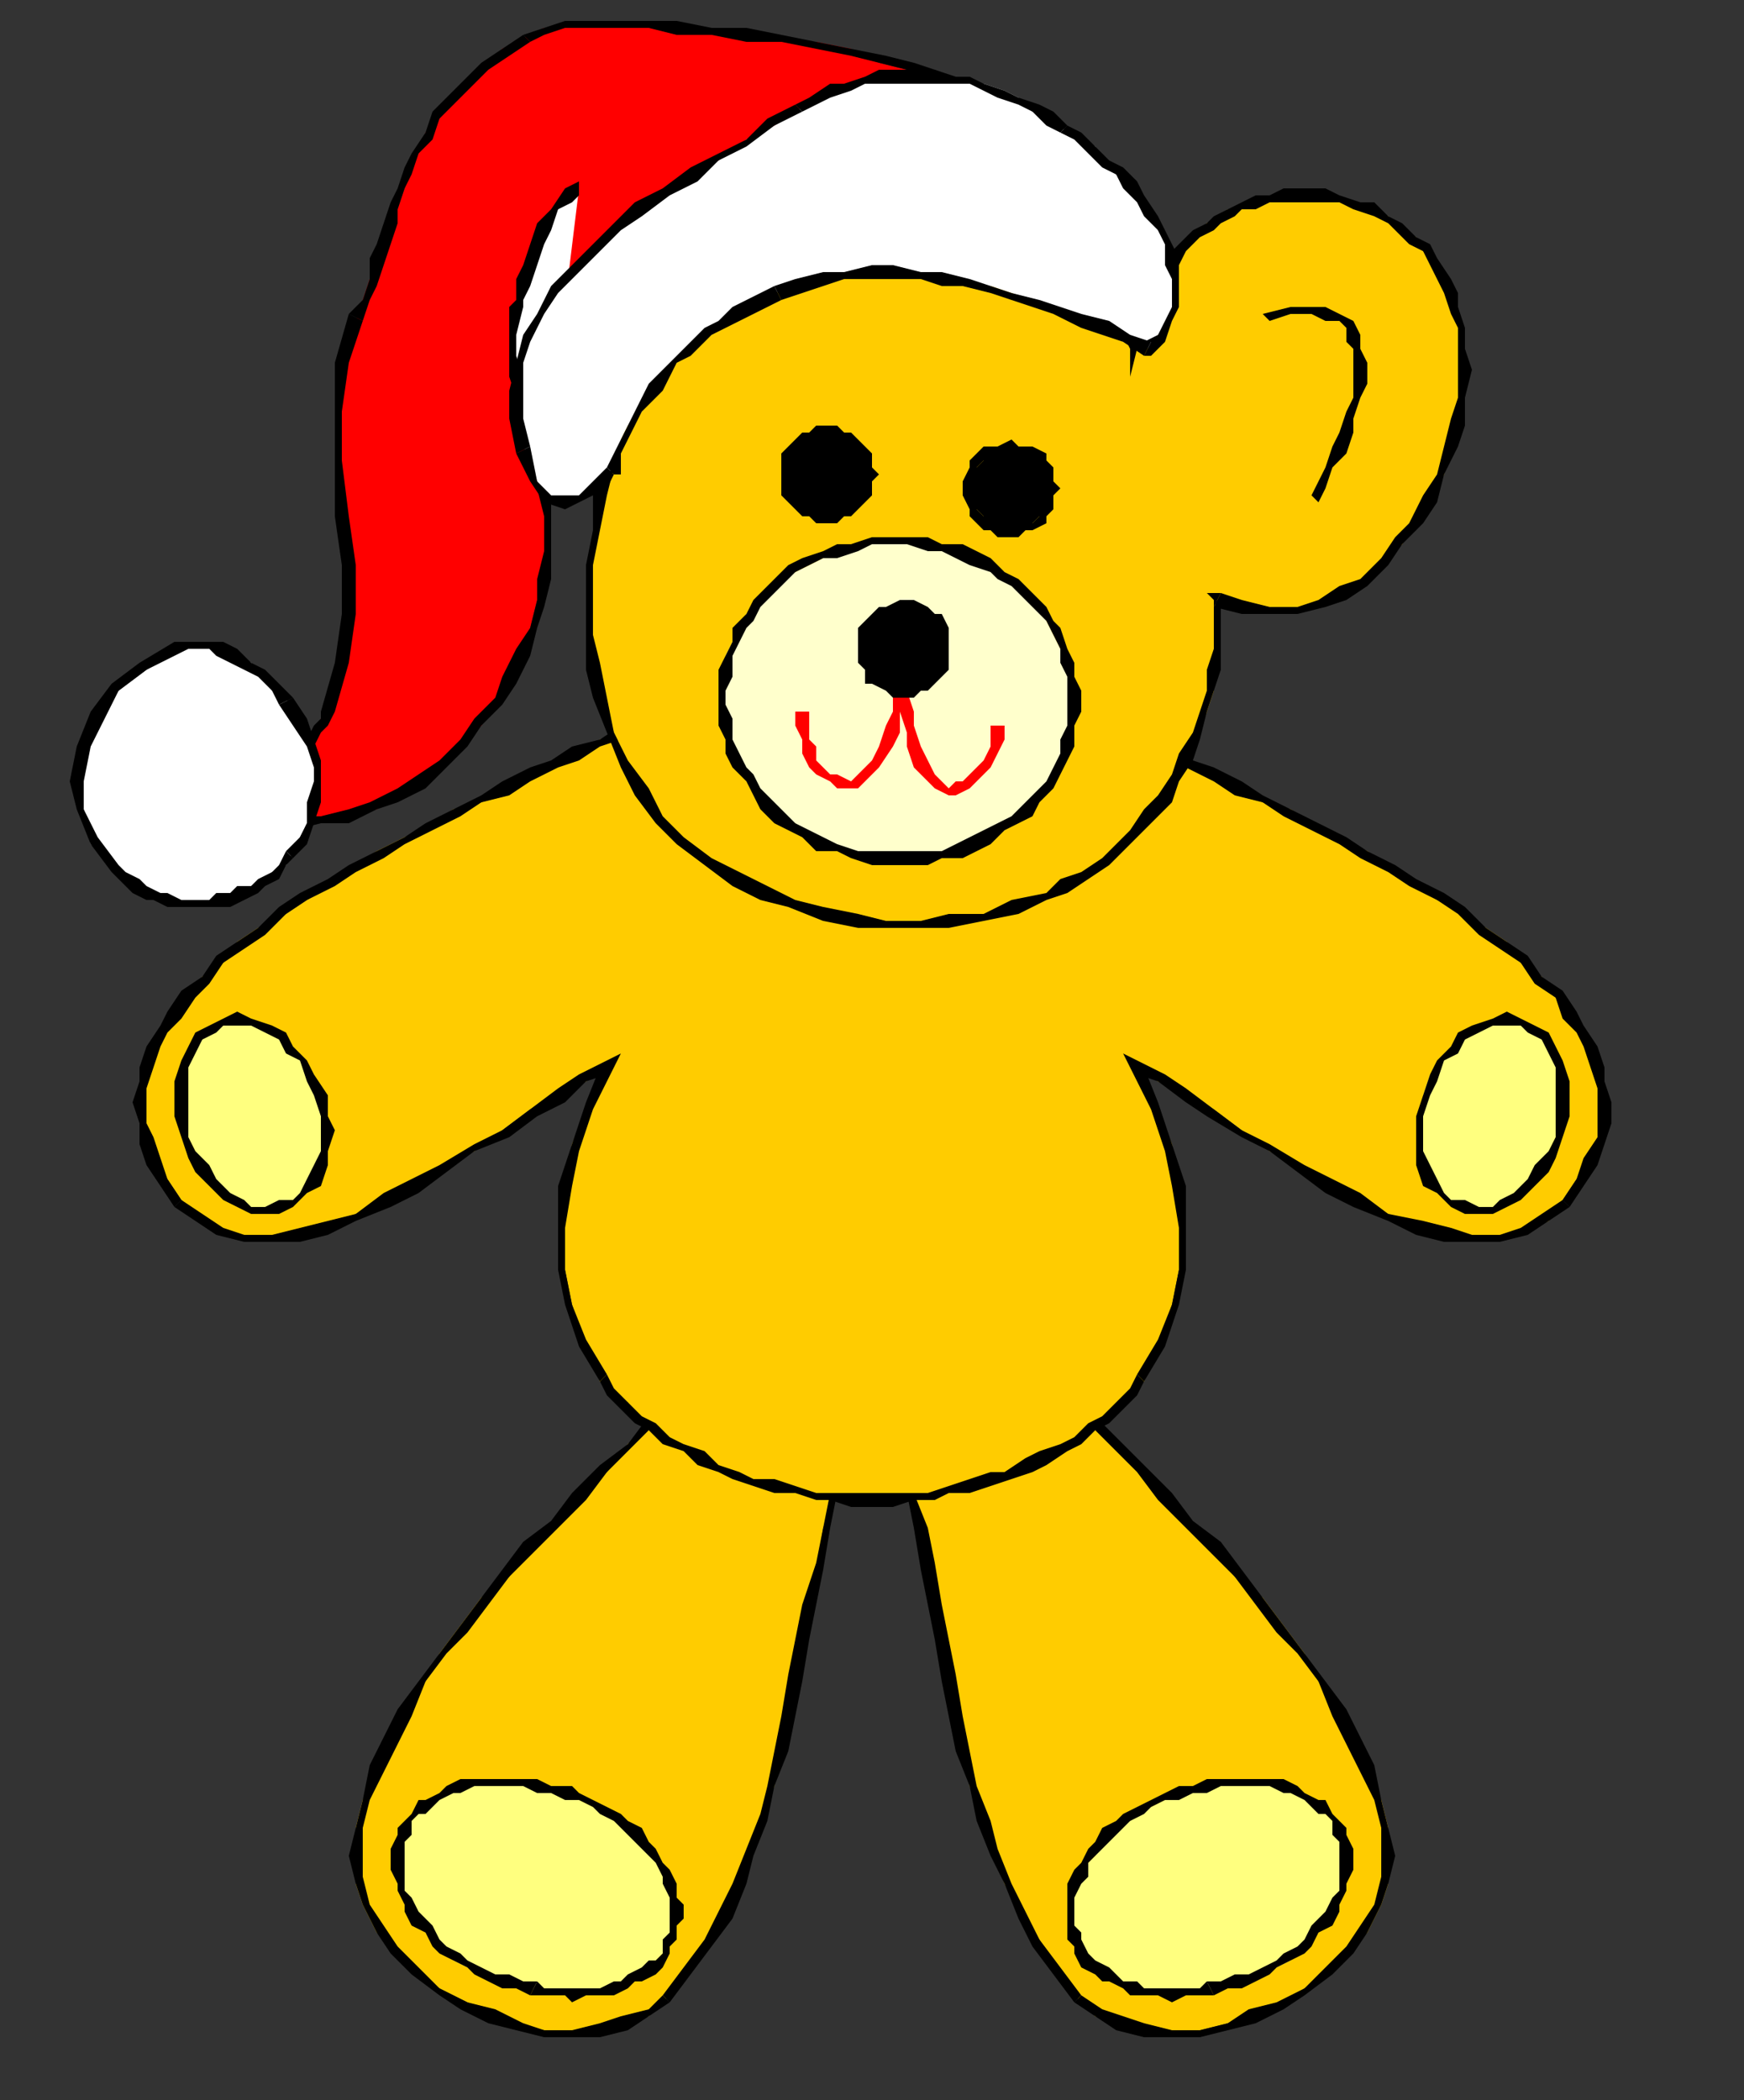
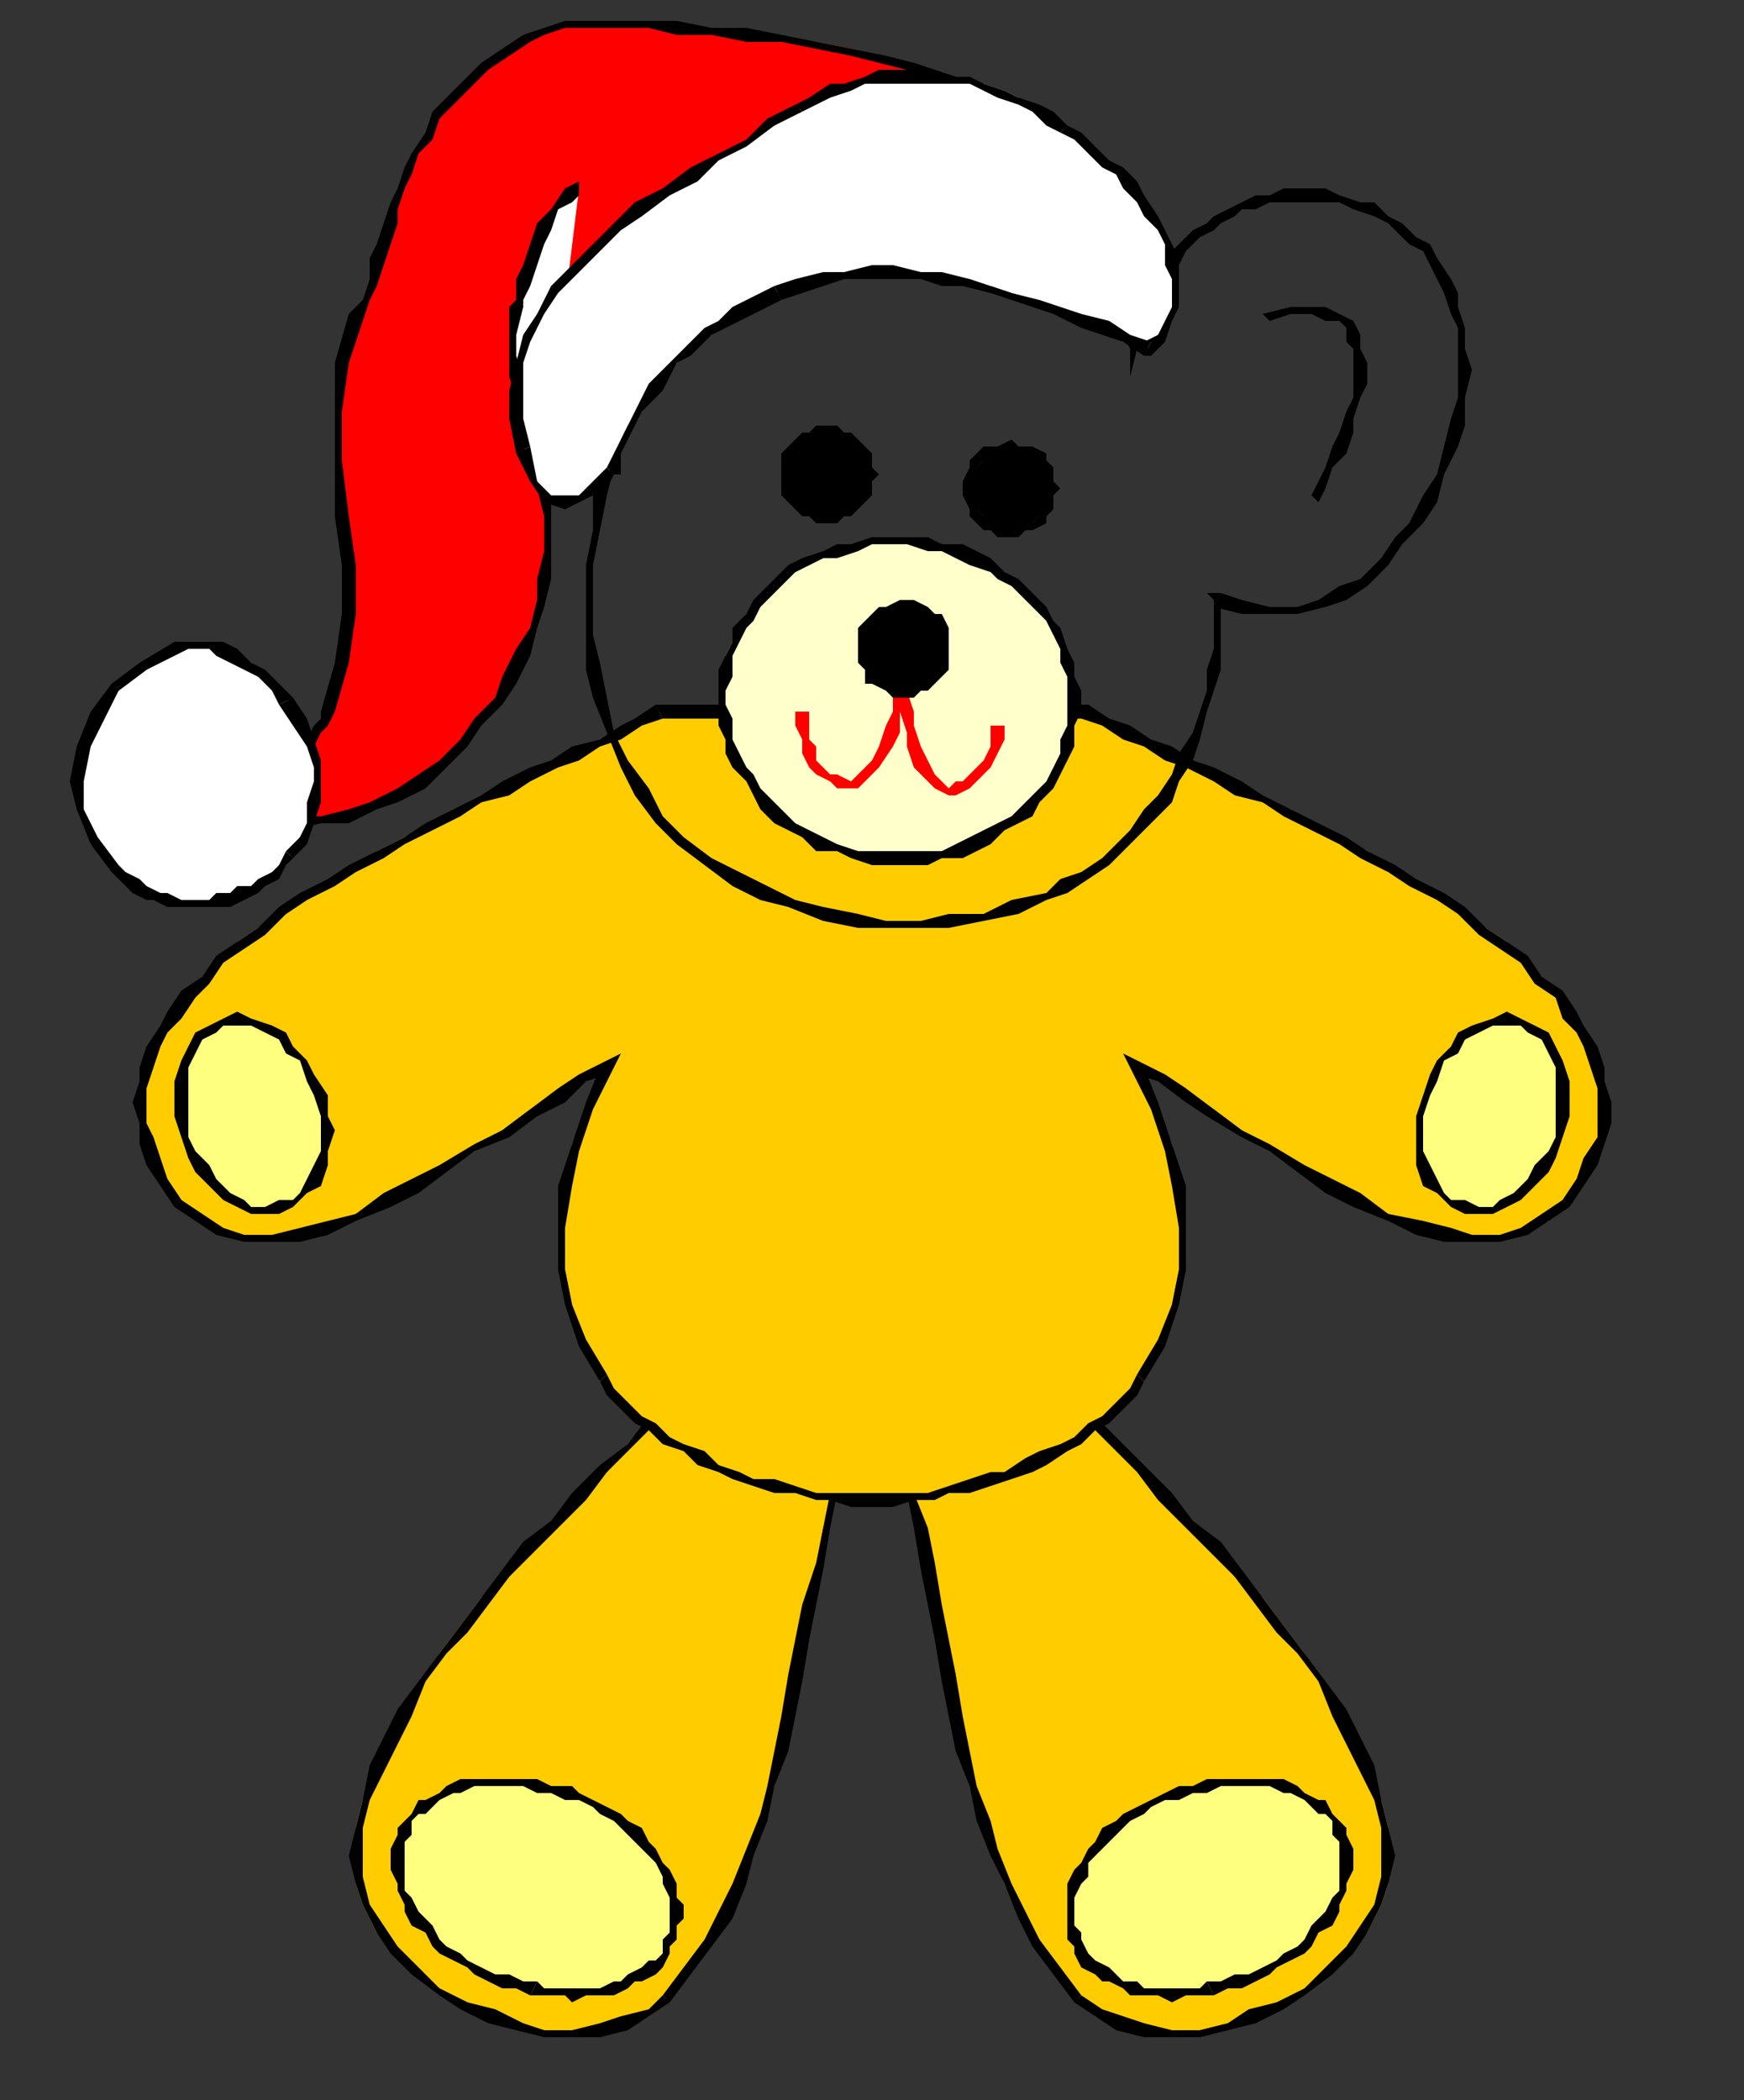
<svg xmlns="http://www.w3.org/2000/svg" fill-rule="evenodd" height="301" preserveAspectRatio="none" stroke-linecap="round" width="250">
  <rect width="100%" height="100%" fill="#333333" stroke="none" />
  <style>.brush0{fill:#fff}.pen1{stroke:none}.brush2{fill:#fc0}.brush3{fill:#000}.brush4{fill:#ffff7f}.brush6{fill:red}</style>
  <path class="pen1 brush2" d="m154 201 3 3 3 3 4 4 3 3 3 4 4 4 3 4 4 3 3 4 3 4 2 4 3 4 2 4 2 5 2 4 1 4v8l-1 3-2 4-3 3-3 3-3 2-3 2-4 2-4 1-4 1-4 1-4-1-4-1-3-1-3-3-3-4-2-4-3-4-2-4-2-5-1-4-2-5-1-5-1-5-1-6-1-5-1-5-1-5-1-6-2-5-1-6 25-7z" />
  <path class="pen1 brush3" fill-rule="nonzero" d="m199 262-1-4-1-5-2-4-2-4-3-4-3-4-3-4-3-4-3-4-3-4-4-3-3-4-4-4-3-3-4-4-3-3-1 1 3 3 4 4 3 3 3 4 4 4 3 3 4 4 3 4 3 4 3 3 3 4 2 5 2 4 2 4 2 4 1 4zm-45 25 3 2 3 2 4 1h8l4-1 4-1 4-2 3-2 4-3 3-3 2-3 2-4 1-3 1-4-1-4h-1v7l-1 4-2 3-2 3-3 3-3 3-4 2-4 1-3 2-4 1h-4l-4-1-3-1-3-1-3-2z" />
  <path class="pen1 brush3" fill-rule="nonzero" d="M129 208h-1l2 6 1 5 1 6 1 5 1 5 1 6 1 5 1 5 2 5 1 5 2 5 2 4 2 5 2 4 3 4 3 4 1-1-3-4-3-4-2-4-2-4-2-5-1-4-2-5-1-5-1-5-1-6-1-5-1-5-1-6-1-5-2-5-1-6-1 1v-1h-1z" />
  <path class="pen1 brush3" fill-rule="nonzero" d="M154 200h-1l-24 8v1l25-8h-1l1-1h-1z" />
  <path class="pen1 brush4" d="M153 275v-2l1-1v-2l1-1 1-2 1-1 1-2 1-1 1-1 2-1 1-1 2-1 2-1 2-1 2-1h4l2-1h4l1 1h2l2 1h1l1 1 2 1v1l1 1 1 1 1 2v5l-1 2v2l-1 1-1 1-1 2-1 1-2 1-1 2-2 1-2 1h-2l-1 1-2 1h-2l-2 1h-6l-2-1h-1l-2-1h-1l-2-1-1-1-1-1-1-1-1-1v-3l-1-1z" />
  <path class="pen1 brush3" fill-rule="nonzero" d="m173 255-2 1h-2l-2 1-2 1-2 1-2 1-1 1-2 1-1 2-1 1-1 2-1 1-1 2v5h1v-3l1-2 1-1v-2l1-1 1-1 1-1 2-2 1-1 2-1 1-1 2-1h2l2-1h2zm21 11v-1l-1-2v-1l-1-1-1-1-1-2h-1l-2-1-1-1-2-1h-11v2l2-1h7l2 1h1l2 1 1 1 1 1h1l1 1v2l1 1v2zm-20 20 2-1h2l2-1 2-1 1-1 2-1 2-1 1-1 1-2 2-1 1-2v-1l1-2v-1l1-2v-2h-2v5l-1 1-1 2-1 1-1 1-1 2-1 1-2 1-1 1-2 1-2 1h-2l-2 1h-2z" />
  <path class="pen1 brush3" fill-rule="nonzero" d="M153 275v3l1 1v1l1 2 2 1 1 1h1l2 1 1 1h4l2 1 2-1h4l-1-2-1 1h-8l-1-1h-2l-1-1-1-1-2-1-1-1-1-2v-1l-1-1v-1z" />
  <path class="pen1 brush2" d="m97 201-4 3-3 3-3 4-4 3-3 4-4 4-3 4-4 3-3 4-3 4-2 4-3 4-2 4-2 5-2 4-1 4v8l1 3 2 4 3 3 3 3 3 2 4 2 3 2 4 1 4 1 4 1 4-1 4-1 3-1 3-3 3-4 3-4 2-4 2-4 2-5 1-4 2-5 1-5 1-5 1-6 1-5 1-5 1-5 1-6 2-5 1-6-24-7z" />
  <path class="pen1 brush3" fill-rule="nonzero" d="m52 262 1-4 2-4 2-4 2-4 2-5 3-4 3-3 3-4 3-4 4-4 3-3 4-4 3-4 3-3 4-4 3-3-1-1-3 3-3 4-4 3-4 4-3 4-4 3-3 4-3 4-3 4-3 4-3 4-3 4-2 4-2 4-1 5-1 4zm43 24-2 2-4 1-3 1-4 1h-4l-3-1-4-2-4-1-4-2-3-3-3-3-2-3-2-3-1-4v-7h-1l-1 4 1 4 1 3 2 4 2 3 3 3 4 3 3 2 4 2 4 1 4 1h8l4-1 3-2 3-2z" />
  <path class="pen1 brush3" fill-rule="nonzero" d="m121 209-1-1-1 6-1 5-1 5-2 6-1 5-1 5-1 6-1 5-1 5-1 4-2 5-2 5-2 4-2 4-3 4-3 4 1 1 3-4 3-4 3-4 2-5 1-4 2-5 1-5 2-5 1-5 1-5 1-6 1-5 1-5 1-6 1-5 2-6h-1 1-1z" />
  <path class="pen1 brush3" fill-rule="nonzero" d="M97 201h-1l25 8v-1l-24-8h-1 1-1z" />
  <path class="pen1 brush4" d="M97 275v-2l-1-1v-2l-1-1v-2l-1-1-1-2-2-1-1-1-2-1-1-1-2-1-2-1-2-1-2-1h-4l-2-1h-4l-1 1h-2l-2 1h-1l-1 1-2 1v1l-1 1-1 1-1 2v5l1 2v2l1 1 1 1 1 2 1 1 2 1 1 2 2 1 2 1h2l1 1 2 1h2l2 1h6l2-1h2l1-1h2l1-1 1-1 1-1 1-1 1-1v-1l1-2v-1z" />
  <path class="pen1 brush3" fill-rule="nonzero" d="M77 257h2l2 1h2l2 1 1 1 2 1 1 1 2 2 1 1 1 1 1 1 1 2v1l1 2v3h2v-2l-1-1v-2l-1-2-1-1-1-2-1-1-1-2-2-1-1-1-2-1-2-1-2-1-1-1h-3l-2-1zm-19 9v-2l1-1v-2l1-1h1l1-1 1-1 2-1h1l2-1h7l2 1v-2H66l-2 1-1 1-2 1h-1l-1 2-1 1-1 1v1l-1 2v1zm19 18h-2l-2-1h-2l-2-1-2-1-1-1-2-1-1-1-1-2-1-1-1-1-1-2-1-1v-5h-2v2l1 2v1l1 2v1l1 2 2 1 1 2 1 1 2 1 2 1 1 1 2 1 2 1h2l2 1z" />
  <path class="pen1 brush3" fill-rule="nonzero" d="M96 275v2l-1 1v2l-1 1h-1l-1 1-2 1-1 1h-1l-2 1h-8l-1-1-1 2h5l1 1 2-1h4l2-1 1-1h1l2-1 1-1 1-2v-1l1-1v-2l1-1z" />
  <path class="pen1 brush2" d="m94 102-2 1-3 2-3 1-3 2-4 2-3 1-4 2-3 2-4 1-3 2-4 2-4 2-3 2-4 3-3 2-3 2-4 2-3 2-2 3-3 2-2 3-2 2-2 3-1 2-1 3-1 2v6l1 3 1 2 2 3 2 3 3 3 3 2h11l4-1 4-2 4-2 5-2 4-3 4-2 4-3 4-3 4-2 4-2 3-2-3 6-2 5-1 6v12l1 5 2 6 2 5 2 2 2 1 1 2 2 2 3 1 2 2 2 1 3 1 3 1 2 1 3 1 3 1h3l2 1h12l3-1h2l3-1 3-1 3-1 2-1 3-1 2-1 2-2 3-1 2-2 2-2 1-1 2-2 2-5 2-6 1-5 1-6-1-6-1-6-2-5-3-6 3 2 4 2 4 2 4 3 4 3 4 2 5 3 4 2 4 2 4 2 4 1h11l4-2 2-3 2-3 2-3 1-2 1-3v-6l-1-2-1-3-1-2-2-3-2-2-2-3-3-2-2-3-3-2-3-2-4-2-3-2-4-3-3-2-4-2-4-2-3-2-4-1-3-2-4-2-3-1-4-2-3-2-3-1-3-2-2-1H94z" />
  <path class="pen1 brush3" fill-rule="nonzero" d="m26 172-2-3-1-3-1-3-1-2v-5l1-3 1-3 1-2 2-2 2-3 2-2 2-3 3-2 3-2 3-3 3-2 4-2 3-2 4-2 3-2 4-2 4-2 3-2 4-1 3-2 4-2 3-1 3-2 3-1 3-2 3-1-1-2-3 2-2 1-3 2-4 1-3 2-3 1-4 2-3 2-4 2-4 2-3 2-4 2-4 2-3 2-4 2-3 2-3 3-3 2-3 2-2 3-3 2-2 3-1 2-2 3-1 3v2l-1 3 1 3v3l1 3 2 3 2 3z" />
  <path class="pen1 brush3" fill-rule="nonzero" d="m88 153-1-1-4 2-3 2-4 3-4 3-4 2-5 3-4 2-4 2-4 3-4 1-4 1-4 1h-4l-3-1-3-2-3-2-1 1 3 2 3 2 4 1h8l4-1 4-2 5-2 4-2 4-3 4-3 5-2 4-3 4-2 3-3 3-1-1-1h2l1-2-2 1z" />
  <path class="pen1 brush3" fill-rule="nonzero" d="m87 197-3-5-2-5-1-5v-6l1-6 1-5 2-6 3-6h-2l-2 5-2 6-2 6v12l1 5 2 6 3 5z" />
  <path class="pen1 brush3" fill-rule="nonzero" d="M125 214h-8l-3-1-3-1h-3l-2-1-3-1-2-2-3-1-2-1-2-2-2-1-2-2-2-2-1-2-1 1 1 2 2 2 2 2 2 1 2 2 3 1 2 2 3 1 2 1 3 1 3 1h3l3 1h2l3 1h3zm38-17-1 2-2 2-2 2-2 1-2 2-2 1-3 1-2 1-3 2h-2l-3 1-3 1-3 1h-8v2h3l3-1h3l2-1h3l3-1 3-1 3-1 2-1 3-2 2-1 2-2 2-1 2-2 2-2 1-2z" />
  <path class="pen1 brush3" fill-rule="nonzero" d="m163 152-1 1 3 6 2 6 1 5 1 6v6l-1 5-2 5-3 5 1 1 3-5 2-6 1-5v-12l-2-6-2-6-2-5-1 1v-2l-2-1 1 2z" />
  <path class="pen1 brush3" fill-rule="nonzero" d="m224 172-3 2-3 2-3 1h-4l-3-1-4-1-5-1-4-3-4-2-4-2-5-3-4-2-4-3-4-3-3-2-4-2v2l3 1 4 3 3 2 5 3 4 2 4 3 4 3 4 2 5 2 4 2 4 1h8l4-1 3-2 3-2z" />
  <path class="pen1 brush3" fill-rule="nonzero" d="M156 103h-1l3 1 3 2 3 1 3 2 3 1 4 2 3 2 4 1 3 2 4 2 4 2 3 2 4 2 3 2 4 2 3 2 3 3 3 2 3 2 2 3 3 2 1 3 2 2 1 2 1 3 1 3v7l-2 3-1 3-2 3 1 1 2-3 2-3 1-3 1-3v-3l-1-3v-2l-1-3-2-3-1-2-2-3-3-2-2-3-3-2-3-2-3-3-3-2-4-2-3-2-4-2-3-2-4-2-4-2-4-2-3-2-4-2-3-1-3-2-3-1-3-2-3-1-3-2z" />
  <path class="pen1 brush3" fill-rule="nonzero" d="M95 103h-1 62v-2H94z" />
  <path class="pen1 brush4" d="m210 173-2-1-2-1-1-2-1-2v-2l-1-3 1-2v-3l1-3 2-2 1-2 2-2 2-1h2l2-1 2 1 2 1 1 1 2 2 1 2v7l-1 3-1 2-1 3-1 2-2 1-2 2h-2l-2 1-2-1z" />
  <path class="pen1 brush3" fill-rule="nonzero" d="m204 157-1 3v7l1 3 2 1 2 2 2 1v-2h-2l-1-1-1-2-1-2-1-2v-5l1-3zm14-11-2-1-2 1-3 1-2 1-1 2-2 2-1 2-1 3h1l1-2 1-3 2-1 1-2 2-1 2-1h4zm6 17 1-3v-5l-1-3-1-2-1-2-2-1-2-1v1l1 1 2 1 1 2 1 2v10zm-14 11h4l2-1 2-1 2-2 2-2 1-2 1-3h-1l-1 2-2 2-1 2-2 2-2 1-1 1h-2l-2-1z" />
  <path class="pen1 brush4" d="m40 173 2-1 2-1 1-2 1-2v-2l1-3-1-2v-3l-1-3-2-2-1-2-2-2-2-1h-2l-2-1-2 1-2 1-1 1-2 2v2l-1 2v5l1 3 1 2 1 3 1 2 2 1 2 2h2l2 1 2-1z" />
  <path class="pen1 brush3" fill-rule="nonzero" d="m45 157 1 3v5l-1 2-1 2-1 2-1 1h-2v2l2-1 2-2 2-1 1-3v-2l1-3-1-2v-3zm-13-10h4l2 1 2 1 1 2 2 1 1 3 1 2h2l-2-3-1-2-2-2-1-2-2-1-3-1-2-1-2 1zm-5 16v-10l1-2 1-2 2-1 1-1v-1l-2 1-2 1-1 2-1 2-1 3v5l1 3zm13 9-2 1h-2l-1-1-2-1-2-2-1-2-2-2-1-2h-1l1 3 1 2 2 2 2 2 2 1 2 1h4z" />
-   <path class="pen1 brush2" d="M162 50v-2l-1-1v-2l-1-1-2-1-1-2-2-1-1-1-2-1-2-1-2-1-2-1h-1l-2-1h-3l-3-1h-12l-2 1h-2l-2 1h-2l-2 1-2 1-2 1-2 1-2 1v-6l-1-2v-2l-1-1-1-2-1-1-1-2-2-1-1-1-2-1-2-1h-2l-2-1-1-1H80l-2 1h-1l-2 1h-1l-2 1-1 1-1 1-2 1-1 1-1 1-4 4-3 5-3 5-2 5-1 5 1 6 1 5 4 5 1 1 2 1 1 1 2 1 2 1h2l2 1h5l2-1h2l2-1 2-1 2-1 1-1-1 4-1 5v20l1 4 2 5 2 4 2 5 3 3 3 4 4 2 3 3 4 2 5 2 4 1 5 1h4l5 1 4-1 5-1 4-1 5-2 3-1 2-2 3-2 2-2 3-2 2-2 2-3 2-3 1-3 2-3 1-3 1-3v-3l1-3v-4l-1-3 4 1 4 1 4-1h3l4-2 3-2 2-2 3-3 2-3 2-3 2-4 1-4 1-3 1-4v-7l-1-3v-3l-1-2-1-2-1-2-2-2-1-2-2-1-2-2-2-1-2-1h-3l-2-1h-6l-2 1h-2l-2 1h-2l-1 1-2 1-1 1-2 2-1 1-1 2-1 1-1 2-1 1-1 2-1 2v2l-1 2z" />
  <path class="pen1 brush3" fill-rule="nonzero" d="m140 34 1 1h3l2 1 2 1 2 1 2 1 1 1 2 1 2 1 1 1 1 1 1 2 1 1v1l1 2h1v-2l-1-2-1-1-1-2-1-1-2-1-1-1-2-2-2-1-1-1-3-1h-1l-2-1-2-1h-3zm-34 6 1 1 2-2 2-1h2l2-1 2-1 2-1h2l2-1h17v-1h-3l-2-1h-8l-2 1h-4l-2 1-2 1h-2l-2 1-2 1-3 1-2 1 1 1h-1l-1 1h2z" />
  <path class="pen1 brush3" fill-rule="nonzero" d="m89 19 2 1h2l2 1 2 1 1 1 2 1 1 1 1 1 1 2 1 1 1 1 1 2v8h1l1-2v-2l-1-2v-2l-1-2-1-2v-1l-2-2-1-1-1-1-2-1-2-2h-2l-1-1-2-1h-2z" />
  <path class="pen1 brush3" fill-rule="nonzero" d="m67 27 1-1 1-1 1-1 1-1 2-1 1-1 1-1h2l1-1h11l1-1-2-1h-7l-1 1h-4l-1 1-2 1-1 1-1 1h-2l-1 1-1 1-1 1z" />
  <path class="pen1 brush3" fill-rule="nonzero" d="m59 65-3-4-2-5v-6l1-5 2-5 2-5 4-4 4-4-1-2-4 5-4 5-3 5-2 5-1 5 1 6 2 5 3 5z" />
  <path class="pen1 brush3" fill-rule="nonzero" d="m88 67-1-1-2 1-1 1-2 1-2 1-2 1h-9l-2-1-2-1h-1l-2-1-1-1-2-2-1 1 2 2 1 1 2 1 2 1 1 1h5l1 1h2l3-1h4l1-1 2-1 2-2 2-1-1-1 1 1 1-3-2 2z" />
  <path class="pen1 brush3" fill-rule="nonzero" d="m88 105-1-5-1-5-1-4V81l1-5 1-5 1-4-1-1-2 5v5l-1 5v15l1 4 2 5zm62 23-5 1-4 2h-5l-4 1h-5l-4-1-5-1-4-1-4-2-4-2-4-2-4-3-3-3-2-4-3-4-2-4h-1l2 5 2 4 3 4 3 3 4 3 4 3 4 2 4 1 5 2 5 1h13l5-1 5-1 4-2zm25-43-1 1v7l-1 3v3l-1 3-1 3-2 3-1 3-2 3-2 2-2 3-2 2-2 2-3 2-3 1-2 2v1l3-1 3-2 3-2 2-2 2-2 3-3 2-2 1-3 2-3 1-3 1-4 1-3 1-3V86l-1 1 1-2h-2l1 1z" />
  <path class="pen1 brush3" fill-rule="nonzero" d="M209 50v7l-1 3-1 4-1 4-2 3-2 4-2 2-2 3-3 3-3 1-3 2-3 1h-4l-4-1-3-1-1 2 4 1h8l4-1 3-1 3-2 3-3 2-3 3-3 2-3 1-4 2-4 1-3v-4l1-4-1-3zm-27-21h10l2 1 3 1 2 1 1 1 2 2 2 1 1 2 1 2 1 2 1 3 1 2v3h1v-3l-1-3v-2l-1-2-2-3-1-2-2-1-2-2-2-1-2-2h-2l-3-1-2-1h-6l-2 1z" />
  <path class="pen1 brush3" fill-rule="nonzero" d="M162 50h1l1-2v-2l1-2 1-1 1-2 1-2 1-1 1-2 1-1 1-1 2-1 1-1 2-1 1-1h2l2-1v-1h-2l-2 1-2 1-2 1-1 1-2 1-1 1-1 1-2 2-1 2-1 1-1 2-1 2v2l-1 1v2l1 1h-1v4l1-4zm27 22 1-2 1-3 2-2 1-3v-2l1-3 1-2v-3l-1-2v-2l-1-2-2-1-2-1h-5l-4 1 1 1 3-1h3l2 1h2l1 1v2l1 1v7l-1 2-1 3-1 2-1 3-1 2-1 2z" />
  <path class="pen1 brush0" d="m94 34-2-1-2-1-2-1h-5l-2 1h-1l-2 1-1 1-1 1-2 2-1 1-1 1-1 2-1 1-1 2-1 3-1 3 1 3v3l2 3 2 2h3l19-27z" />
  <path class="pen1 brush3" fill-rule="nonzero" d="m70 42 1-1 1-1 2-2 1-1 1-1 2-1 1-1 1-1 2-1h8l2 1 1 2 1-2-2-1-2-1-2-1h-5l-2 1-1 1-2 1-1 1-2 1-1 1-2 1-1 2-1 1-1 1z" />
  <path class="pen1 brush3" fill-rule="nonzero" d="m75 61-3-1-2-2-1-2-1-3v-3l1-3v-3l1-2-1-1-1 3-1 3v6l1 3 1 3 3 2 3 1z" />
  <path class="pen1" style="fill:#ffc" d="M127 123h6l2-1h2l3-1 2-1 2-1 2-2 1-1 2-2 1-1 1-2 1-2 1-3 1-2v-7l-1-2-1-2-1-2-1-2-1-2-2-2-1-1-2-2-2-1-2-1-3-1-2-1h-12l-3 1-2 1-2 1-2 1-2 1-2 2-1 1-2 2-1 2-1 2-1 2v12l1 2 1 2 1 2 2 2 1 1 2 2 2 1 2 2 2 1 2 1h2l3 1h2z" />
  <path class="pen1 brush3" fill-rule="nonzero" d="M153 102v2l-1 2v2l-1 2-1 2-2 2-1 1-2 2-2 1-2 1-2 1-2 1-2 1h-8v2h6l2-1h3l2-1 2-1 2-2 2-1 2-1 1-2 2-2 1-2 1-2 1-2v-3l1-2zm-23-24 3 1h2l2 1 2 1 3 1 1 1 2 1 2 2 1 1 2 2 1 2 1 2v2l1 2v5h2v-3l-1-2v-2l-1-2-1-3-1-1-1-2-2-2-2-2-2-1-2-2-2-1-2-1h-3l-2-1h-3zm-26 21 1-2v-3l1-2 1-2 1-1 1-2 2-2 1-1 2-2 2-1 2-1h2l3-1 2-1h5v-1h-5l-3 1h-2l-2 1-3 1-2 1-2 2-1 1-2 2-1 2-2 2v2l-1 2-1 2v3zm23 23h-4l-3-1-2-1-2-1-2-1-2-2-1-1-2-2-1-2-1-1-1-2-1-2v-3l-1-2v-2h-1v5l1 2v2l1 2 2 2 1 2 1 2 2 2 2 1 2 1 2 2h3l2 1 3 1h2z" />
  <path class="pen1 brush6" fill-rule="nonzero" d="M136 114h1l2-1 1-1 1-1 1-1 1-2 1-2v-2h-2v3l-1 2-1 1-1 1-1 1h-1l-1 1zm-6-16-1-1v5l1 3v2l1 3 2 2 1 1 2 1v-1l-1-1-1-1-1-2-1-2-1-3v-2l-1-3v-3 1l1-1h-1z" />
  <path class="pen1 brush6" fill-rule="nonzero" d="m130 97-1 1h1v-2h-1v1-1 1z" />
  <path class="pen1 brush6" fill-rule="nonzero" d="M122 113h1l2-2 1-1 2-3 1-2v-3l1-3v-2h-1l-1 2v3l-1 2-1 3-1 2-1 1-1 1-1 1zm-8-11v2l1 2v2l1 2 1 1 2 1 1 1h2v-1l-2-1h-1l-1-1-1-1v-2l-1-1v-4z" />
  <path class="pen1 brush3" d="M119 74h2l1-1 1-1 1-1v-1l1-1v-2l-1-1v-1l-1-1-1-1-1-1h-5l-1 1-1 1v1l-1 1v4l1 1v1l1 1 1 1h3z" />
  <path class="pen1 brush3" fill-rule="nonzero" d="M124 68v2l-1 1v1h-1l-1 1h-2v2h1l1-1h1l1-1 1-1 1-1v-2l1-1zm-5-5h2l1 1h1v1l1 1v2h2l-1-1v-2l-1-1-1-1-1-1h-1l-1-1h-1zm-6 5v-1l1-1v-1l1-1h1l1-1h2v-2h-2l-1 1h-1l-1 1-1 1-1 1v3zm6 5h-2l-1-1h-1l-1-1v-1l-1-1v-1h-1v3l1 1 1 1 1 1h1l1 1h2z" />
  <path class="pen1 brush3" d="M145 76h2l1-1 1-1 1-1v-1l1-1v-2l-1-1v-1l-1-1-1-1h-1l-1-1h-2l-2 1h-1v1l-1 1-1 1v4l1 1 1 1v1l1 1h3z" />
  <path class="pen1 brush3" fill-rule="nonzero" d="M150 70v2l-1 1v1l-1 1h-3v2h1l1-1h1l2-1v-1l1-1v-2l1-1zm-5-5h2l1 1h1v1l1 1v2h2l-1-1v-2l-1-1v-1l-2-1h-2l-1-1zm-5 5v-3l1-1h1l1-1h2v-2l-2 1h-2l-1 1-1 1v1l-1 2v1zm5 5h-3l-1-1-1-1v-3h-2v1l1 2v1l1 1 1 1h1l1 1h2z" />
  <path class="pen1 brush6" d="m139 13-2-1-3-1-4-1-4-1-4-2-5-1h-5l-5-1-5-1h-5l-4-1h-9l-3 1h-3l-2 1-4 2-3 3-2 2-2 2-2 3-2 2-1 3-1 2-1 3-1 3-1 2-1 3-1 3-1 2-1 3-1 3-2 6-1 7 1 7v8l1 7v7l-1 7-2 7-1 1-1 2-1 1-1 1-1 2-1 1-1 1-1 2-1 1-1 1v1h-1v1h2l4 1h4l4-1 4-1 3-2 3-2 3-2 3-3 3-3 2-3 2-4 2-3 1-4 1-4 1-3 1-4-1-2v-9l61-55z" />
  <path class="pen1 brush3" fill-rule="nonzero" d="m76 6 2-1 3-1h12l4 1h5l5 1h5l5 1 5 1 4 1 4 1 4 2 2 1 2 1 1-2-2-1-3-1-3-1-4-1-5-1-5-1-5-1-5-1h-5l-5-1H81l-3 1-3 1z" />
  <path class="pen1 brush3" fill-rule="nonzero" d="m52 46 1-3 1-2 1-3 1-3 1-3v-2l1-3 1-2 1-3 2-2 1-3 2-2 2-2 3-3 3-2 3-2-1-1-3 2-3 2-3 3-2 2-2 2-1 3-2 3-1 2-1 3-1 2-1 3-1 3-1 2v3l-1 3-2 2z" />
  <path class="pen1 brush3" fill-rule="nonzero" d="m48 102 2-7 1-7v-7l-1-7-1-8v-7l1-7 2-6-2-1-2 7v22l1 7v7l-1 7-2 7zm-8 11 1-1 1-2 1-1 1-1 1-1 1-2 1-1 1-2h-2v1l-1 1-1 2-1 1-1 1-1 2-1 1-1 1z" />
  <path class="pen1 brush3" fill-rule="nonzero" d="m38 117-1-1v1-1h1l1-2 1-1-1-1-2 1v2h-1v3h2z" />
  <path class="pen1 brush3" fill-rule="nonzero" d="m78 79-1 4v3l-1 4-2 3-2 4-1 3-3 3-2 3-3 3-3 2-3 2-4 2-3 1-4 1h-8v1l4 1 4-1h4l4-2 3-1 4-2 3-3 3-3 2-3 3-3 2-3 2-4 1-4 1-3 1-4v-4zm-1-11v2l1 4v5h1V68l-1 1z" />
  <path class="pen1 brush3" fill-rule="nonzero" d="M138 14v-2L77 68l1 1 61-55v-2 2l1-1-1-1z" />
  <path class="pen1 brush0" d="m78 68-1-3v-3l-1-3-1-3-1-2v-3l-1-3 1-4v-1l1-3 1-2 1-3 1-3 2-2 1-2 2-1-5 41z" />
  <path class="pen1 brush3" fill-rule="nonzero" d="M73 44v10l1 3 1 2 1 3 1 3v3h2l-1-4-1-3v-2l-1-3-1-2-1-3v-3l1-4zm10-18-2 1-2 3-2 2-1 3-1 3-1 2v3l-1 1h2v-1l1-2 1-3 1-3 1-2 1-3 2-1 1-1z" />
  <path class="pen1 brush0" d="m75 64-1-4v-4l1-4 1-3 2-4 2-3 2-3 3-3 3-3 4-3 4-3 3-2 4-2 4-3 4-2 3-2 3-2 2-1 2-1h3l2-1h10l3 1h2l3 1 2 1 2 2 3 1 2 2 2 1 2 1 1 2 2 2 2 2 2 2 1 2 1 2 1 2 1 3 1 2v2l-1 2v2l-2 2-1 2-4-1-3-2-3-1-3-1-4-2-3-1-3-1h-4l-3-1-3-1h-11l-3 1-3 1-4 1-2 1-2 1-2 1-1 1-2 2-2 1-1 1-2 2-2 2-1 1-1 2-1 2-2 2-1 2v2l-1 2-1 1-1 1-1 1-2 1-2 1-3-1-1-2-2-5z" />
  <path class="pen1 brush3" fill-rule="nonzero" d="m114 15-4 2-3 3-4 2-4 2-4 3-4 2-3 3-3 3-3 3-3 3-2 4-2 3-1 4-1 4v4l1 5 2-1-1-4v-8l1-3 2-4 2-3 3-3 3-3 3-3 3-2 4-3 4-2 3-3 4-2 4-3 4-2z" />
  <path class="pen1 brush3" fill-rule="nonzero" d="m153 18-2-2-2-1-3-1-2-1-3-1-2-1h-3l-2-1h-8l-2 1-3 1h-2l-3 2-2 1 1 1 2-1 2-1 3-1 2-1h15l2 1 2 1 3 1 2 1 2 2 2 1z" />
  <path class="pen1 brush3" fill-rule="nonzero" d="M164 51h1l2-2 1-3 1-2v-7l-1-2-1-2-1-2-2-3-1-2-2-2-2-1-2-2-2-2-2-1-1 1 2 1 2 2 2 2 2 1 1 2 2 2 1 2 2 2 1 2v3l1 2v4l-1 2-1 2-2 1h1l-1 2h1z" />
  <path class="pen1 brush3" fill-rule="nonzero" d="m112 43 3-1 3-1 3-1h11l3 1h3l4 1 3 1 3 1 3 1 4 2 3 1 3 1 3 2 1-2-3-1-3-2-4-1-3-1-3-1-4-1-3-1-3-1-4-1h-3l-4-1h-3l-4 1h-3l-4 1-3 1z" />
  <path class="pen1 brush3" fill-rule="nonzero" d="M88 68h1v-3l1-2 1-2 1-2 1-1 2-2 1-2 1-2 2-1 2-2 1-1 2-1 2-1 2-1 2-1 2-1-1-2-2 1-2 1-2 1-2 2-2 1-1 1-2 2-2 2-1 1-2 2-1 2-1 2-1 2-1 2-1 2-1 2z" />
  <path class="pen1 brush3" fill-rule="nonzero" d="m74 65 2 4 2 3 3 1 2-1 2-1 2-1 1-2-1-1-1 1-2 2-1 1h-4l-2-2-1-5z" />
  <path class="pen1 brush0" d="m41 100-2-1-1-2-2-2-2-1-2-1h-7l-4 3-4 3-3 4-2 4-1 5 1 4 1 5 4 4 1 1 1 1 2 1 2 1h10l2-1 1-1 2-1 1-1 2-1 1-2 1-2 1-2 1-3v-8l-2-3-2-4z" />
  <path class="pen1 brush3" fill-rule="nonzero" d="m25 94 2-1h3l1 1 2 1 2 1 2 1 2 2 1 2 2-1-2-2-2-2-2-1-2-2-2-1h-7zm-8 30-3-4-2-4v-4l1-5 2-4 2-4 4-3 4-2v-2l-5 3-4 3-3 4-2 5-1 5 1 4 2 5 3 4zm24-2-1 2-1 1-2 1-1 1h-2l-1 1h-2l-1 1h-4l-2-1h-1l-2-1-1-1-2-1-1-1-1 1 2 2 1 1 2 1h1l2 1h9l2-1 2-1 1-1 2-1 1-2 1-1z" />
  <path class="pen1 brush3" fill-rule="nonzero" d="m40 101 2 3 2 3 1 3v2l-1 3v3l-1 2-2 2 1 1 2-2 1-3 1-3v-6l-1-3-1-3-2-3z" />
  <path class="pen1 brush3" d="M129 99h3l1-1h1v-1l1-1 1-1v-3l-1-1v-1l-1-1-1-1h-1l-1-1h-3l-1 1h-1l-1 1-1 1v1l-1 2 1 1v2l1 1 1 1h1l1 1h1z" />
  <path class="pen1 brush3" fill-rule="nonzero" d="M135 93v1l-1 1v1l-1 1-1 1h-3v2h2l1-1h1l1-1 1-1 1-1v-3zm-5-5h2l1 1h1v1l1 1v2h1v-3l-1-2h-1l-1-1-2-1h-1zm-6 5v-1l1-1v-1l1-1h1l1-1h2v-2h-1l-2 1h-1l-1 1-1 1-1 1v3zm5 5h-2l-1-1-1-1v-1l-1-1v-1h-1v2l1 1v2h1l2 1 1 1h1z" />
</svg>